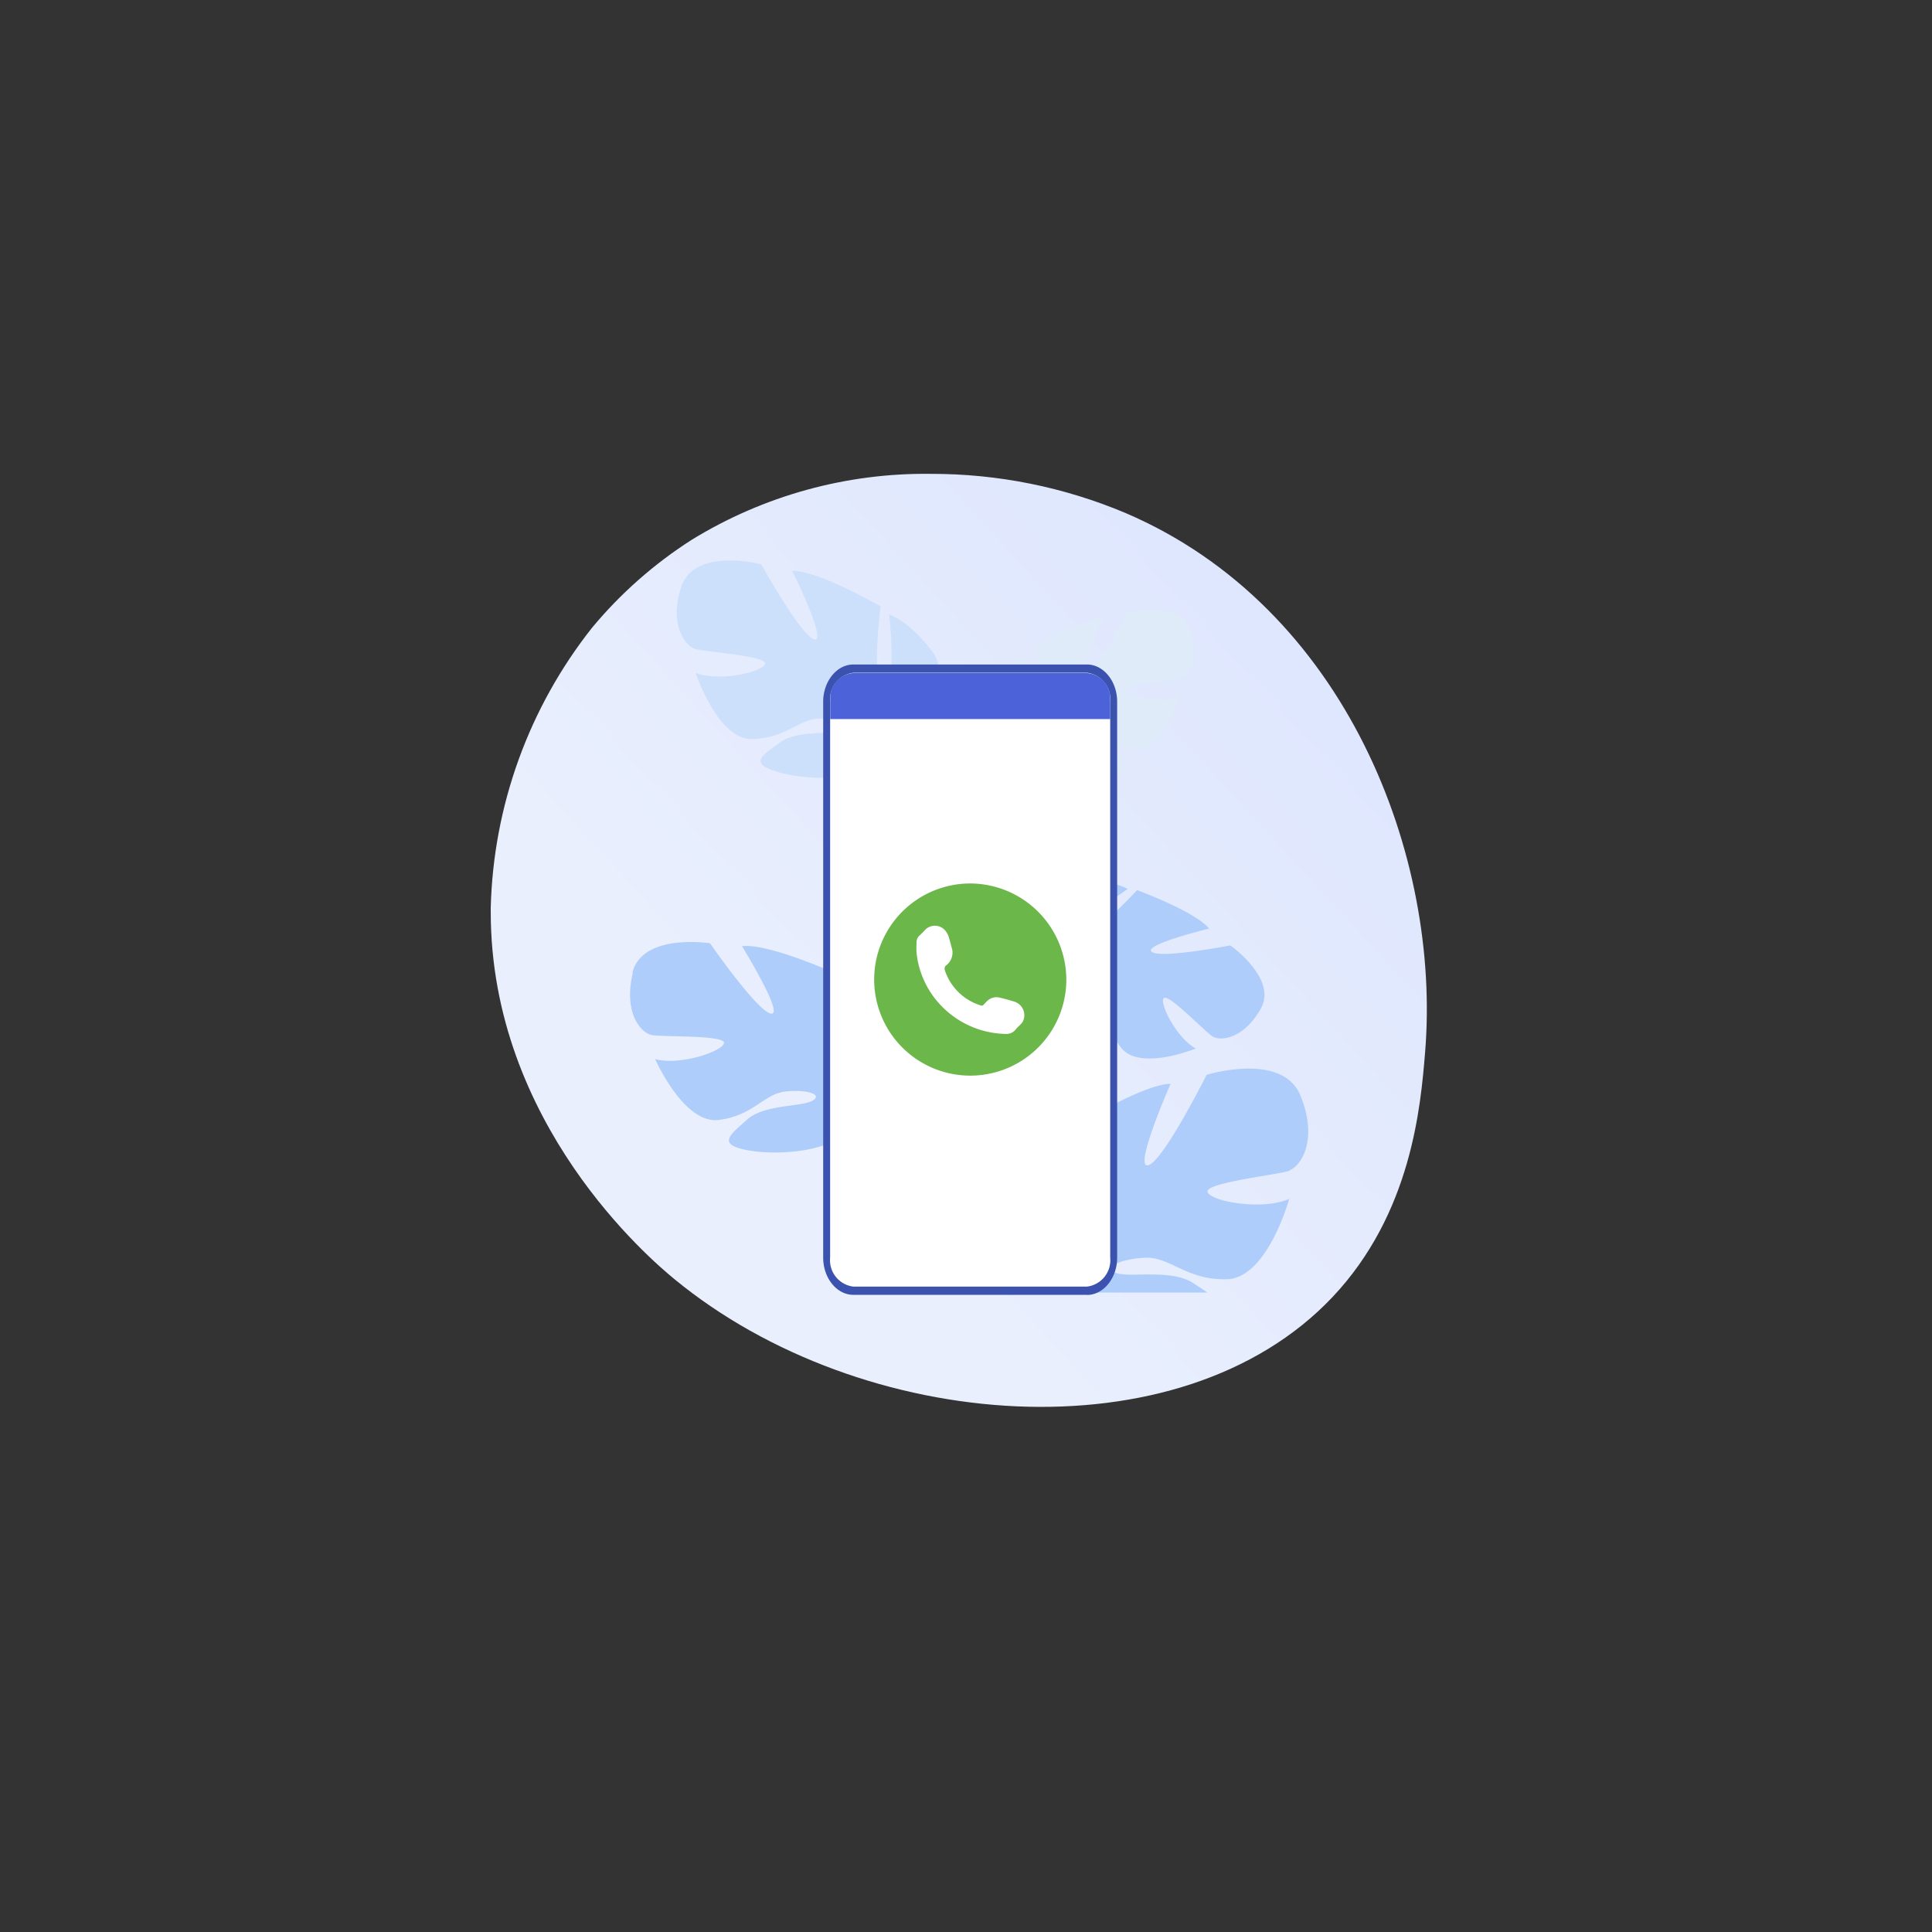
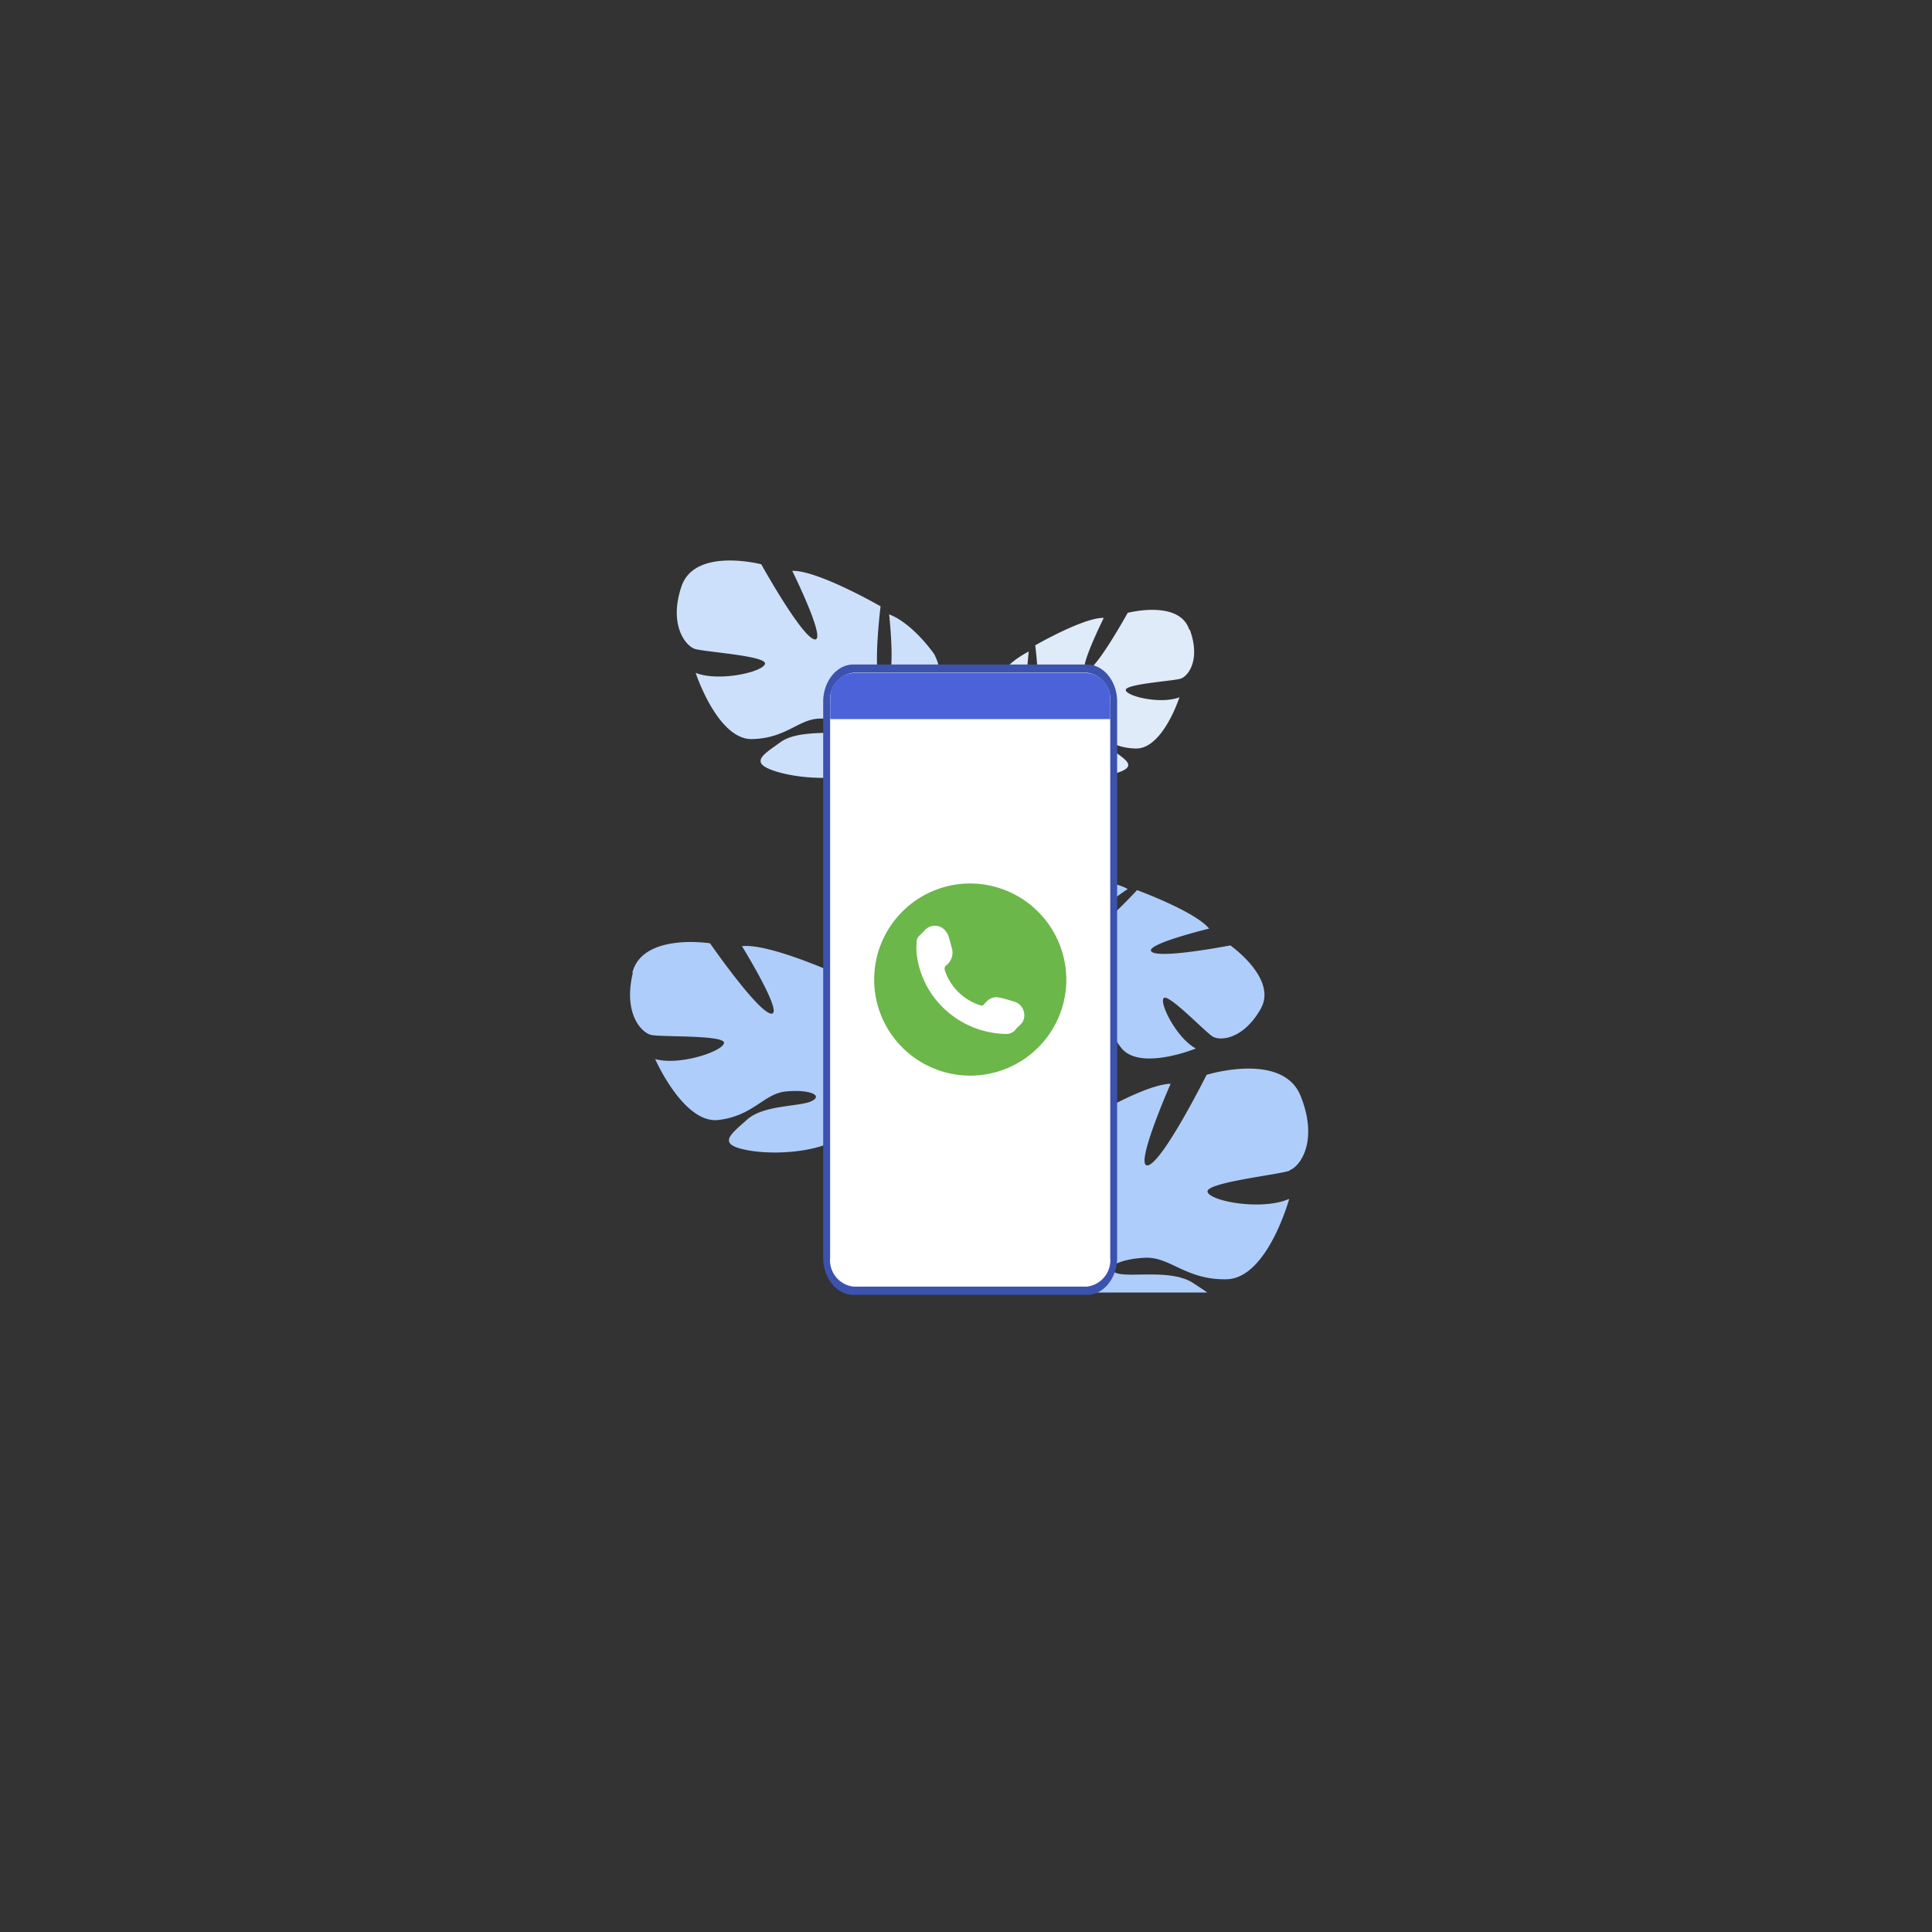
<svg xmlns="http://www.w3.org/2000/svg" viewBox="0 0 192.24 192.25">
  <rect x="0" y="0" width="192.24" height="192.25" fill="#333333" stroke="none" />
  <defs>
    <style>.cls-1{fill:none;}.cls-2{clip-path:url(#clip-path);}.cls-3{fill:url(#linear-gradient);}.cls-4{fill:#afcdfb;}.cls-5{fill:#cde0fb;}.cls-6{fill:#dfebf9;}.cls-7{fill:#fff;}.cls-8{fill:#3c52af;}.cls-9{fill:#4b62d8;}.cls-10{fill:#6bb74a;}</style>
    <clipPath id="clip-path" transform="translate(48.83 47.15)">
-       <path class="cls-1" d="M20,6.56a42.92,42.92,0,0,0-9.91,8.74A46.82,46.82,0,0,0,0,43.18v.42C0,64.67,15.89,78.17,18.28,80.13,36.93,95.47,68.6,97.94,83.75,81.92c7.89-8.35,8.78-19,9.22-24.34C94.58,38.12,85.14,13.3,63.15,3.89A49.65,49.65,0,0,0,43.8,0,44.38,44.38,0,0,0,20,6.56" />
-     </clipPath>
+       </clipPath>
    <linearGradient id="linear-gradient" x1="-424.77" y1="220.54" x2="-423.77" y2="220.54" gradientTransform="translate(-42653.72 22260.09) rotate(180) scale(100.71)" gradientUnits="userSpaceOnUse">
      <stop offset="0" stop-color="#dae3fe" />
      <stop offset="1" stop-color="#e9effd" />
    </linearGradient>
  </defs>
  <g id="Layer_2" data-name="Layer 2">
    <g id="Layer_1-2" data-name="Layer 1">
      <g class="cls-2">
        <rect class="cls-3" x="-20.68" y="-19.09" width="135.94" height="136.13" transform="translate(28.15 92.34) rotate(-42.81)" />
      </g>
      <path class="cls-4" d="M79.5,69.33c-1.11.42-8.48,1.19-8.17,2.13s5.45,1.87,8.12.68c0,0-2.17,7.91-6.22,8s-5.6-2.24-8.1-2.14-4.24,1-2.92,1.51,5.47-.43,7.67,1l.93.61.49.34H56.54c0-.12,0-.24,0-.34a8.94,8.94,0,0,0-.06-1s-7.64-3.16-4.94-9c0,0,2.28-3.66,5-4.86,0,0-.57,8.3,1,8.31s0-9.29,0-9.29,7.12-4.52,10.11-4.59c0,0-3.74,8.48-2.24,8.11s5.82-9,5.82-9,7.56-2.35,9.35,2.09,0,7-1.07,7.39" transform="translate(48.83 47.15)" />
      <path class="cls-5" d="M19,11.14C20.38,7.29,26.92,9,26.92,9s4,7.21,5.29,7.47S30,9.65,30,9.65c2.56-.06,8.79,3.53,8.79,3.53s-1,8,.33,7.92.52-7.12.52-7.12c2.4.92,4.48,3.95,4.48,3.95,2.53,4.88-3.87,7.87-3.87,7.87a13.16,13.16,0,0,0,1.2,6.09,10.29,10.29,0,0,1,.67,1.65l-.67,0c-.05-.18-.09-.36-.15-.53h0l-.16-.45h0c-.18-.41-.3-.72-.37-.94h0c-.52-1.3-1.28-3-1.84-3.39a1.28,1.28,0,0,0,.16-.3c-.05.09-.11.19-.16.3-1.33,2.37-7.09,2.36-10.24,1.47s-1.68-1.69.14-3,5.4-.68,6.51-1.18-.41-1.18-2.55-1.17S29.43,26.32,26,26.39s-5.61-6.59-5.61-6.59c2.32.92,6.68-.08,6.9-.89s-6.09-1.19-7-1.5S17.67,15,19,11.14" transform="translate(48.83 47.15)" />
      <path class="cls-6" d="M69.5,15.49c-1-3-6.12-1.66-6.12-1.66s-3.09,5.59-4.1,5.79S61,14.33,61,14.33c-2-.05-6.82,2.73-6.82,2.73s.78,6.19-.25,6.14-.4-5.52-.4-5.52a9.45,9.45,0,0,0-3.47,3.06c-2,3.78,3,6.09,3,6.09a10.2,10.2,0,0,1-.93,4.73,7,7,0,0,0-.52,1.27l.52,0a4.26,4.26,0,0,1,.11-.42h0l.13-.34h0a6.54,6.54,0,0,0,.28-.73h0a8.25,8.25,0,0,1,1.43-2.63,1.41,1.41,0,0,1-.13-.23,1.71,1.71,0,0,1,.13.23c1,1.84,5.49,1.83,7.93,1.14s1.3-1.31-.11-2.34-4.18-.53-5-.92.32-.91,2-.91,2.61,1.6,5.29,1.65,4.34-5.1,4.34-5.1c-1.8.71-5.17-.06-5.34-.69s4.71-.92,5.46-1.16,2-1.87.92-4.85" transform="translate(48.83 47.15)" />
      <path class="cls-4" d="M14.09,49.65c1-4,7.73-2.94,7.73-2.94s4.75,6.85,6.08,7S25,47,25,47c2.57-.32,9.21,2.66,9.21,2.66s-.2,8.14,1.12,7.94-.19-7.21-.19-7.21C37.63,51.11,40,54,40,54c3,4.65-3.1,8.3-3.1,8.3a13.21,13.21,0,0,0,1.82,6h0a9.46,9.46,0,0,1,.83,1.59l-.68,0c-.06-.18-.12-.35-.19-.52h0l-.21-.43h0c-.22-.4-.36-.7-.46-.91h0c-.65-1.25-1.59-2.89-2.2-3.22a1.58,1.58,0,0,0,.14-.32c0,.1-.09.21-.14.32-1.09,2.52-6.89,3.09-10.14,2.51s-1.87-1.53-.17-3.06S30.89,63,32,62.38s-.53-1.15-2.68-.92-3.18,2.41-6.65,2.83-6.31-6.06-6.31-6.06c2.43.68,6.71-.76,6.85-1.59s-6.24-.58-7.24-.81-2.8-2.16-1.83-6.18" transform="translate(48.83 47.15)" />
      <path class="cls-4" d="M76.59,53.27c1.78-3-3-6.35-3-6.35s-6.93,1.35-7.82.64,5.71-2.31,5.71-2.31c-1.38-1.71-7.17-3.83-7.17-3.83S59.67,46.48,59,45.58s4.38-4.27,4.38-4.27c-1.92-1.07-5.06-.77-5.06-.77-4.59,1-3,6.88-3,6.88A11.14,11.14,0,0,1,50.62,50a9.07,9.07,0,0,0-1.45.47l.4.42c.15-.08.29-.14.43-.2h0l.38-.13h0a7.38,7.38,0,0,0,.82-.28h0a8.85,8.85,0,0,1,3.25-.65,1.27,1.27,0,0,1,.1-.28c0,.09-.07.18-.1.28-.83,2.17,2.35,5.94,4.67,7.52s2,.17,1.91-1.76-2.53-3.92-2.81-4.92,1-.38,2.17,1,.5,3.34,2.36,5.66,7.41.05,7.41.05c-1.87-1-3.62-4.43-3.21-5s4.13,3.34,4.87,3.8,3,.33,4.76-2.68" transform="translate(48.83 47.15)" />
      <path class="cls-7" d="M59,81.28H36.39a3,3,0,0,1-3-3v-56a3,3,0,0,1,3-2.95H59A3,3,0,0,1,62,22.33v56a3,3,0,0,1-2.95,3" transform="translate(48.83 47.15)" />
      <path class="cls-8" d="M59.33,81.69H36.08c-1.64,0-3-1.66-3-3.7V22.67c0-2,1.33-3.7,3-3.7H59.33c1.64,0,3,1.66,3,3.7V78c0,2-1.34,3.7-3,3.7M36.08,19.79a2.65,2.65,0,0,0-2.31,2.88V78a2.64,2.64,0,0,0,2.31,2.87H59.33A2.64,2.64,0,0,0,61.64,78V22.67a2.64,2.64,0,0,0-2.31-2.88Z" transform="translate(48.83 47.15)" />
      <path class="cls-9" d="M61.64,24.4H33.78V22.29a2.47,2.47,0,0,1,2.47-2.47H59.14a2.5,2.5,0,0,1,2.5,2.5Z" transform="translate(48.83 47.15)" />
      <path class="cls-10" d="M57.27,50.57a9.56,9.56,0,1,1-9.74-9.81,9.59,9.59,0,0,1,9.74,9.81" transform="translate(48.83 47.15)" />
      <path class="cls-7" d="M51.27,55.73a9.14,9.14,0,0,1-6.46-2.82,8.92,8.92,0,0,1-2.44-5.24,8.54,8.54,0,0,1,0-1A.92.92,0,0,1,42.6,46c.2-.19.4-.38.58-.58a1.35,1.35,0,0,1,2.12.12,1.77,1.77,0,0,1,.26.49c.13.43.24.87.36,1.31a1.6,1.6,0,0,1-.53,1.51c-.29.19-.26.42-.15.7a5.43,5.43,0,0,0,3.51,3.34.23.23,0,0,0,.29-.07l.34-.35a1.31,1.31,0,0,1,1.27-.35c.47.1.94.24,1.4.38A1.42,1.42,0,0,1,53,54.38a1.18,1.18,0,0,1-.23.35c-.16.18-.35.33-.5.51a1.17,1.17,0,0,1-1,.49" transform="translate(48.83 47.15)" />
    </g>
  </g>
</svg>